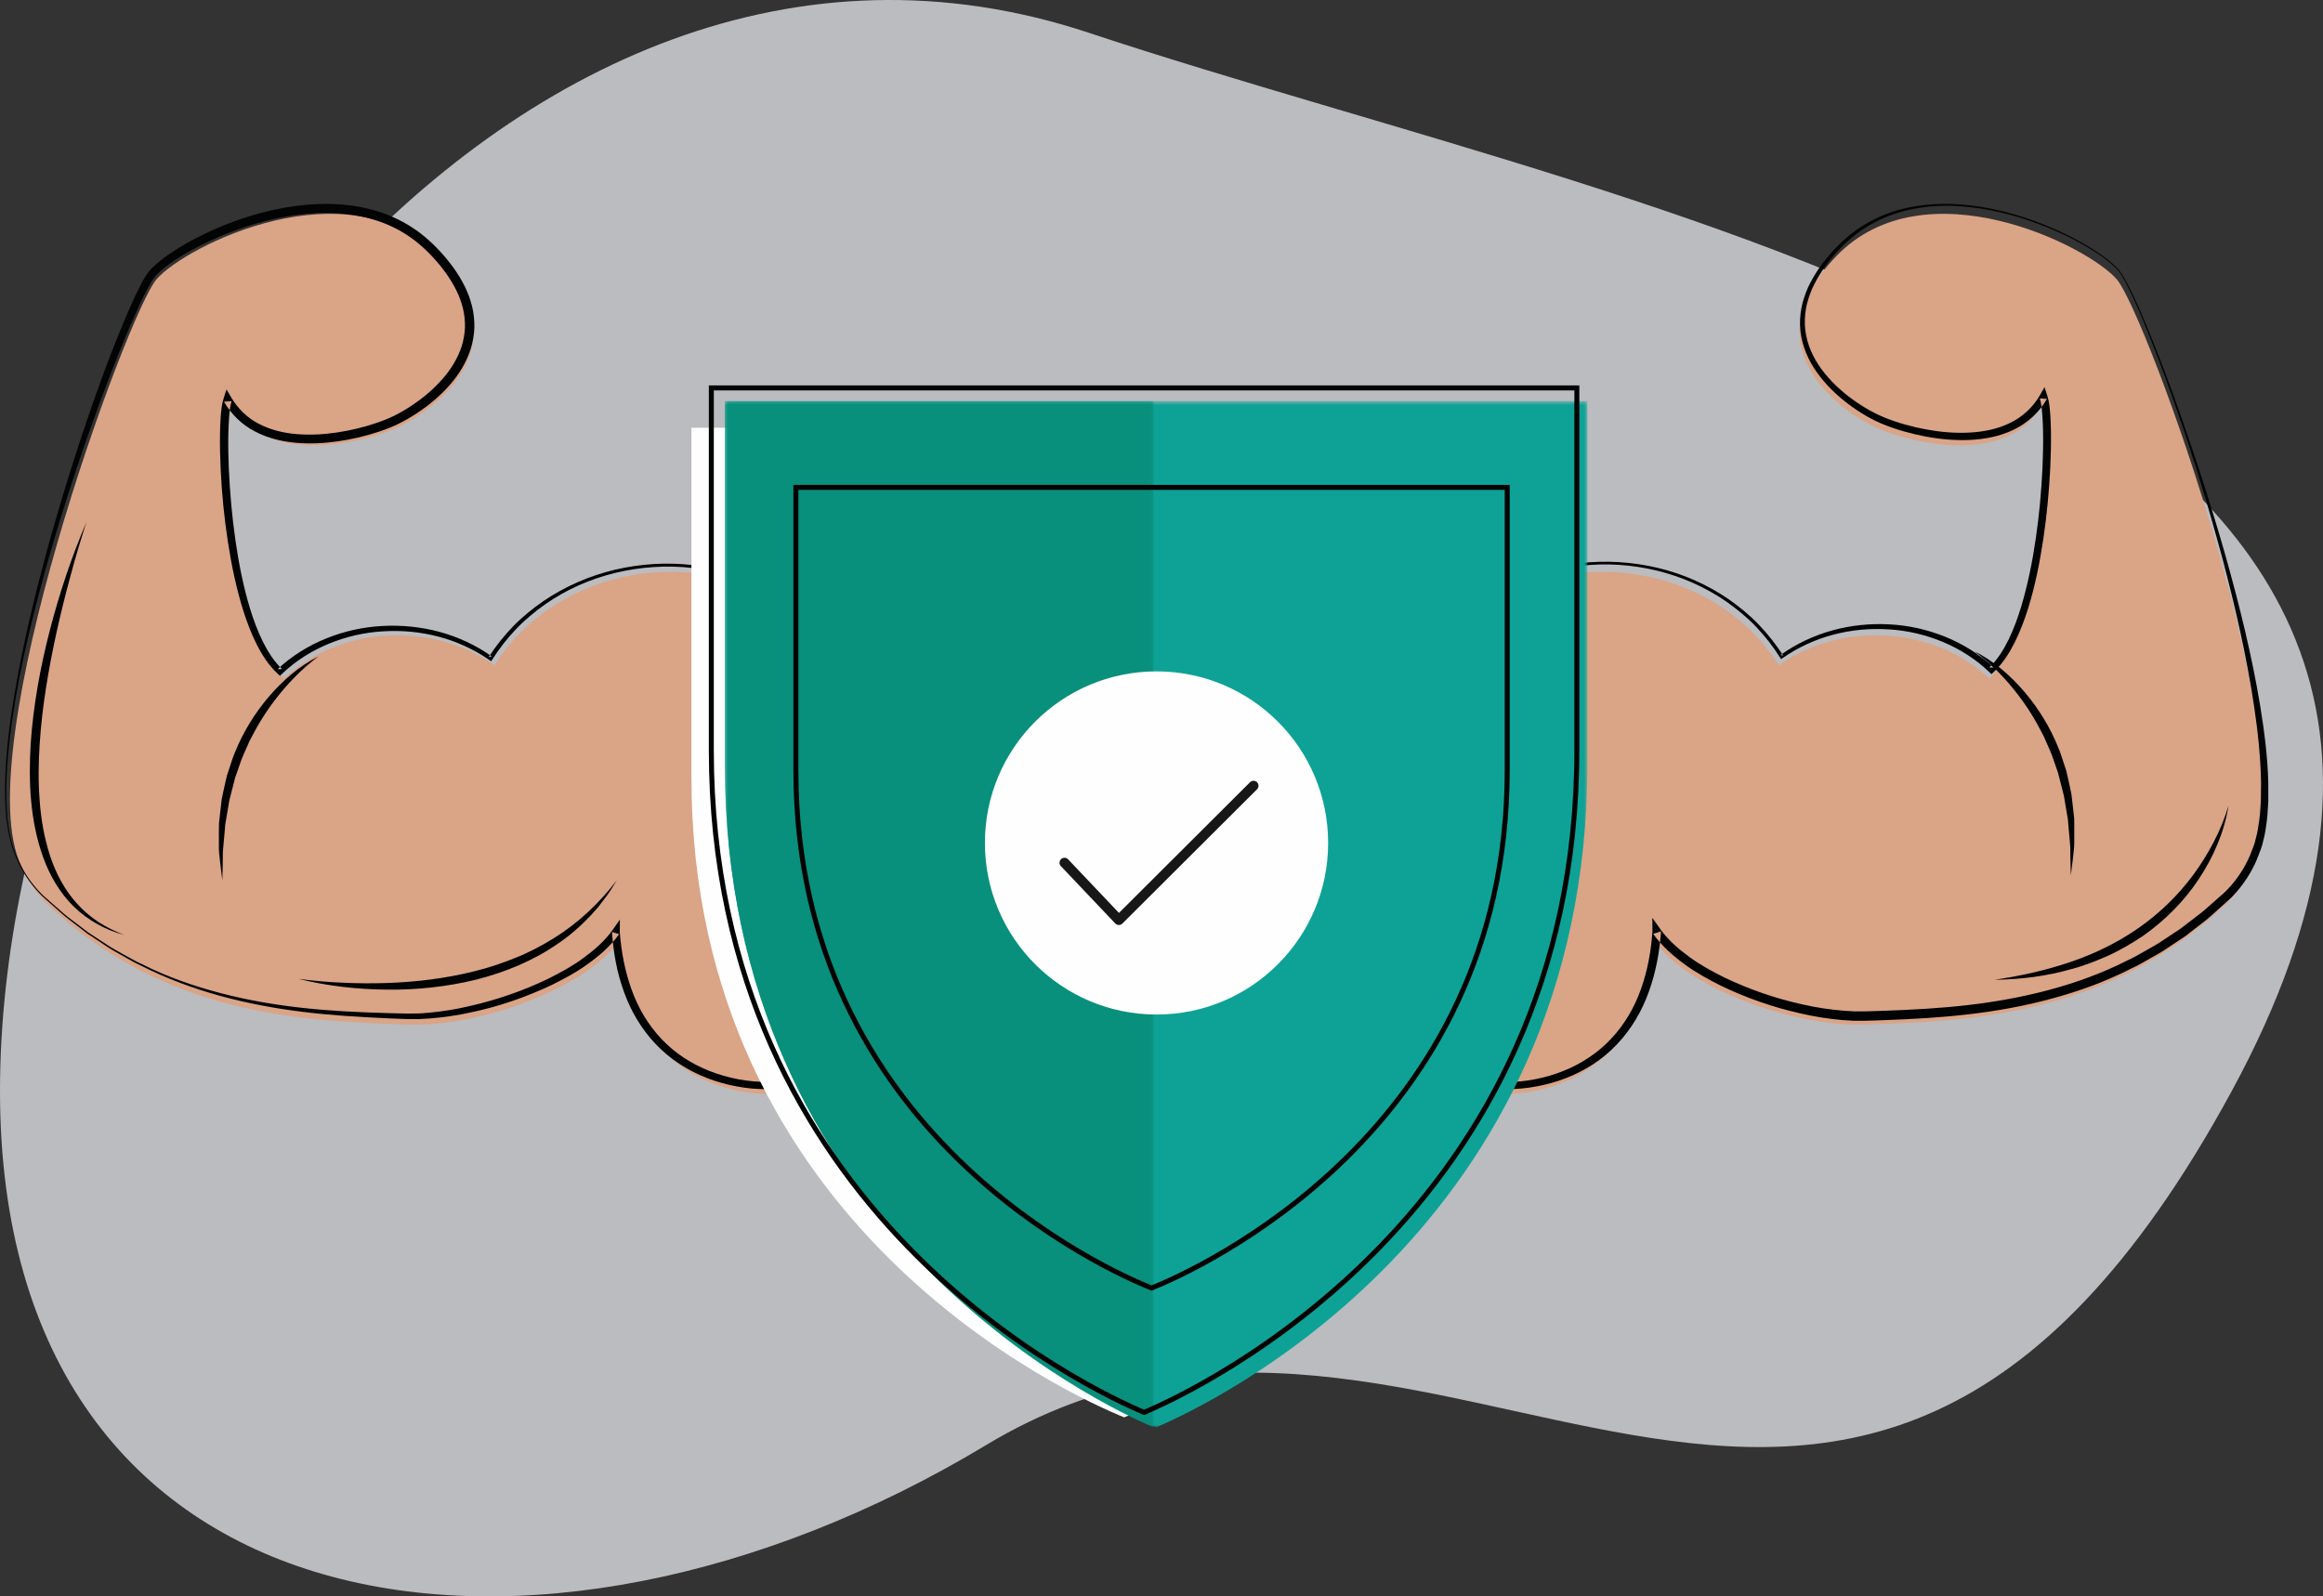
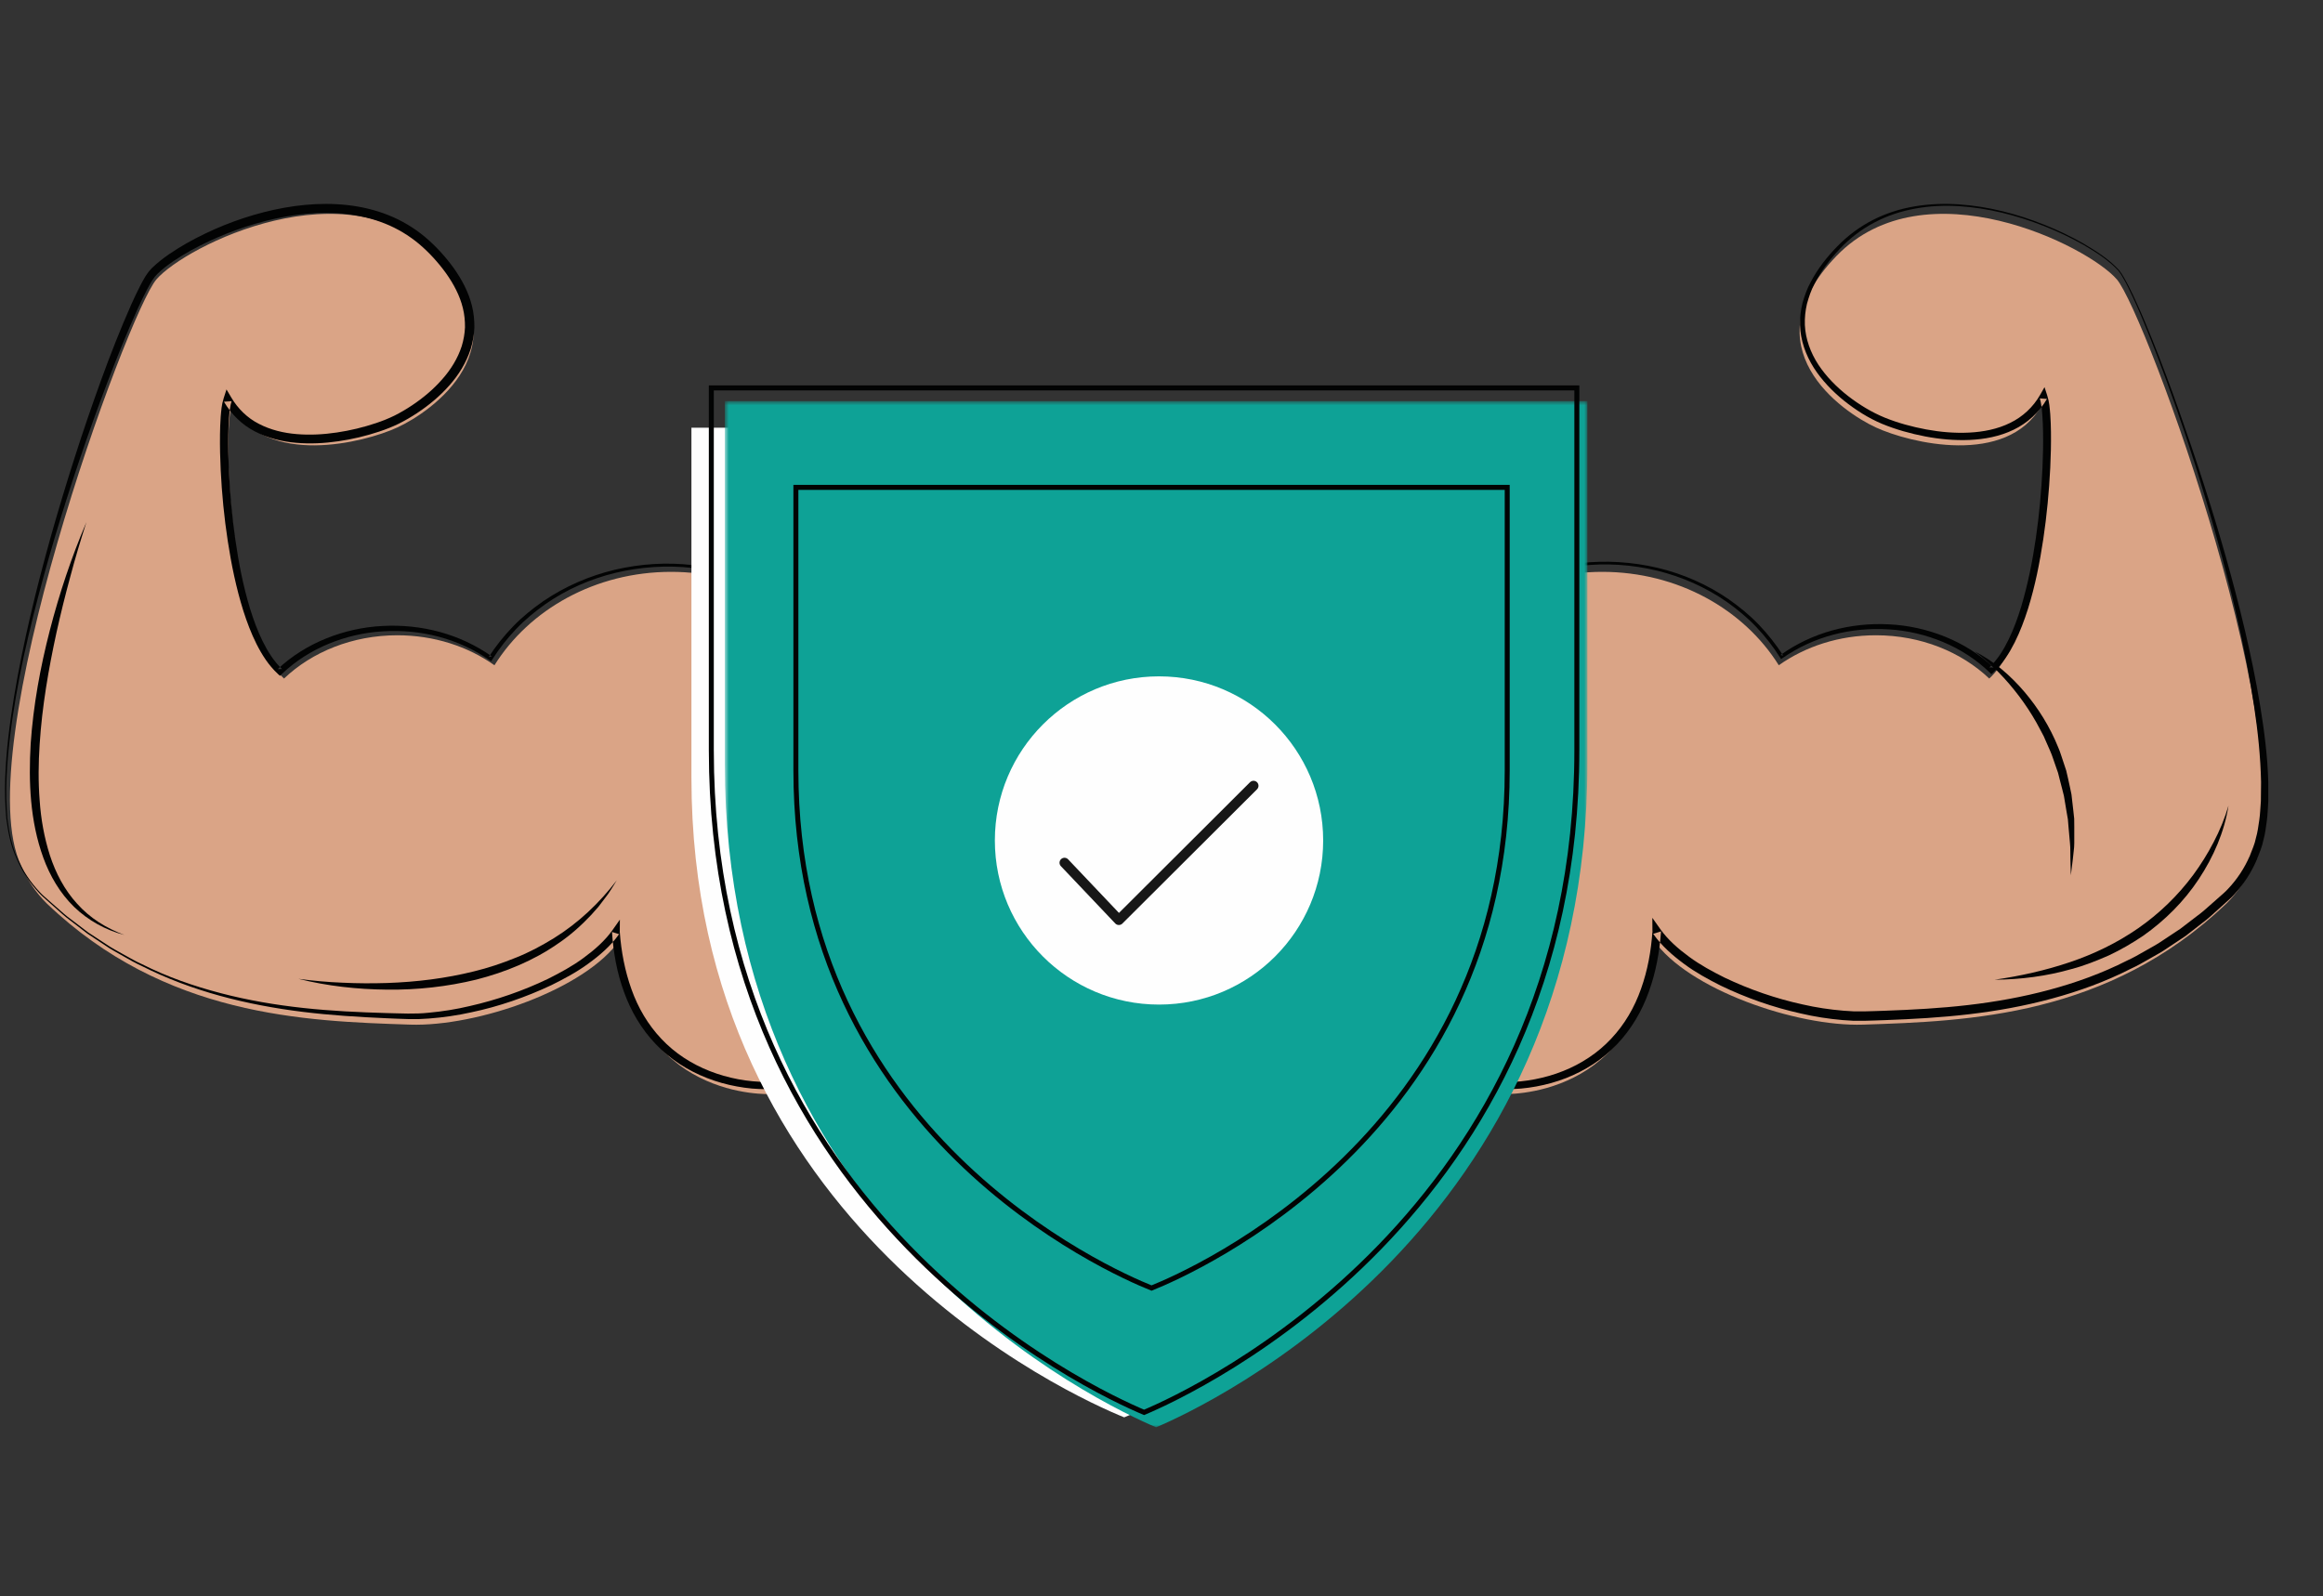
<svg xmlns="http://www.w3.org/2000/svg" xmlns:xlink="http://www.w3.org/1999/xlink" width="467px" height="321px" viewBox="0 0 467 321" version="1.1">
  <rect x="0" y="0" width="467" height="321" fill="#333333" stroke="none" />
  <title>Rapid</title>
  <desc>Created with Sketch.</desc>
  <defs>
    <polygon id="path-1" points="0.713 0.653 174.121 0.653 174.121 207 0.713 207" />
-     <polygon id="path-3" points="0.708 0.653 86.917 0.653 86.917 207 0.708 207" />
  </defs>
  <g id="Page-1" stroke="none" stroke-width="1" fill="none" fill-rule="evenodd">
    <g id="Inventory_module_final" transform="translate(-163, -2642)">
      <g id="Rapid" transform="translate(163, 2642)">
-         <path d="M198.256,290.564 C288.967,235.894 370.347,363.533 448.643,219.408 C526.94,75.283 336.651,45.69 218.949,6.612 C101.248,-32.465 0,109.806 0,219.408 C0,329.01 107.545,345.234 198.256,290.564 Z" id="Oval-3-Copy-9" fill="#F4F7FC" opacity="0.7" />
        <g id="Group-37" transform="translate(1, 41)">
          <path d="M424.558,15.184 C418.73,8.411 386.019,-7.936 368.21,10.451 C350.402,28.838 369.322,41.829 376.123,44.956 C382.923,48.083 402.352,52.859 409.397,40.601 C411.276,45.397 410.008,85.295 398.904,95.44 C393.276,90.095 385.154,86.74 376.124,86.74 C368.709,86.74 361.909,89.002 356.597,92.77 C349.586,81.558 336.32,73.988 321.097,73.988 C313.797,73.988 306.951,75.736 301.022,78.783 L301.022,82.703 L301,82.698 L301,178.99 C301,178.99 329.172,180.442 331.425,148.023 C331.425,148.021 331.424,148.018 331.424,148.016 C338.277,157.931 360.112,165.477 373.568,165.031 C394.702,164.334 422.785,163.411 446.574,140.691 C448.772,138.511 450.536,135.938 451.734,133.09 L451.734,133.089 C462.74,110.28 430.386,21.959 424.558,15.184" id="Fill-1" fill="#DAA486" />
          <path d="M3.266,133.088 L3.266,133.09 C4.464,135.938 6.227,138.511 8.425,140.691 C32.215,163.411 60.299,164.333 81.433,165.031 C94.888,165.477 116.724,157.93 123.576,148.016 C123.576,148.018 123.576,148.02 123.575,148.022 C125.828,180.442 154,178.99 154,178.99 L154,82.698 C154,82.698 153.984,82.702 153.978,82.703 L153.978,78.783 C148.049,75.736 141.203,73.988 133.903,73.988 C118.68,73.988 105.414,81.558 98.402,92.769 C93.091,89.002 86.29,86.74 78.875,86.74 C69.846,86.74 61.724,90.094 56.097,95.44 C44.992,85.295 43.724,45.397 45.603,40.601 C52.648,52.859 72.076,48.082 78.876,44.956 C85.677,41.829 104.598,28.838 86.789,10.451 C68.98,-7.936 36.27,8.411 30.442,15.184 C24.614,21.958 -7.74,110.28 3.266,133.088" id="Fill-3" fill="#DAA486" />
          <path d="M2.297,131.549 C1.144,129.059 0.621,126.313 0.267,123.596 C0.028,120.856 -0.068,118.107 0.051,115.362 C0.25,109.872 0.945,104.413 1.84,98.998 C3.648,88.166 6.262,77.482 9.211,66.903 C12.205,56.335 15.541,45.859 19.291,35.522 C21.167,30.353 23.171,25.228 25.411,20.18 C25.985,18.922 26.558,17.664 27.206,16.425 C27.506,15.8 27.885,15.188 28.235,14.571 C28.428,14.261 28.668,13.949 28.885,13.641 C29.113,13.338 29.383,13.092 29.632,12.816 C31.73,10.813 34.104,9.313 36.528,7.906 C41.41,5.164 46.633,3.045 52.071,1.658 C57.498,0.281 63.183,-0.39 68.833,0.235 C71.65,0.551 74.448,1.207 77.099,2.267 C79.751,3.324 82.235,4.81 84.424,6.633 C86.61,8.479 88.507,10.558 90.176,12.851 C91.818,15.152 93.202,17.718 93.889,20.539 C94.239,21.947 94.379,23.406 94.365,24.863 C94.311,26.321 94.055,27.766 93.631,29.156 C92.745,31.928 91.192,34.43 89.293,36.549 C87.401,38.686 85.202,40.506 82.844,42.066 C81.664,42.845 80.441,43.559 79.165,44.196 C77.873,44.828 76.546,45.343 75.209,45.791 C72.53,46.678 69.785,47.33 66.992,47.732 C64.203,48.135 61.359,48.289 58.516,48.036 C55.682,47.798 52.826,47.105 50.246,45.752 C47.648,44.428 45.484,42.278 44.027,39.779 L45.556,39.667 C45.263,40.559 45.143,41.796 45.048,42.927 C44.961,44.086 44.917,45.259 44.896,46.432 C44.854,48.78 44.904,51.139 45.01,53.494 C45.231,58.204 45.654,62.912 46.321,67.579 C46.99,72.245 47.903,76.885 49.264,81.379 C49.957,83.619 50.766,85.824 51.789,87.913 C52.814,89.992 54.061,91.981 55.705,93.537 L54.823,93.545 C57.662,90.886 61.021,88.808 64.618,87.358 C68.219,85.913 72.058,85.057 75.929,84.868 C79.796,84.659 83.698,85.057 87.433,86.076 C91.164,87.1 94.721,88.759 97.873,90.992 L97.242,91.117 C98.674,88.904 100.327,86.839 102.158,84.945 C103.992,83.05 106.054,81.39 108.214,79.886 C112.571,76.918 117.485,74.782 122.612,73.56 C127.746,72.361 133.086,72.015 138.324,72.636 C143.561,73.236 148.686,74.779 153.374,77.169 L153.522,77.245 L153.522,77.41 L153.531,81.317 L153.186,81.043 L153.206,81.039 L153.552,80.958 L153.552,81.312 C153.597,97.305 153.6,113.298 153.719,129.292 L153.996,177.271 L154,177.973 L153.307,177.991 C151.172,178.049 149.139,177.831 147.096,177.455 C145.062,177.08 143.059,176.526 141.13,175.769 C137.272,174.272 133.682,171.98 130.834,168.957 C127.961,165.962 125.821,162.313 124.439,158.45 C123.023,154.587 122.305,150.521 122.035,146.464 L122.087,146.127 C122.054,146.212 122.035,146.31 122.035,146.4 L123.459,146.843 C121.745,149.242 119.527,151.136 117.211,152.811 C114.894,154.506 112.366,155.846 109.818,157.107 C104.67,159.529 99.268,161.396 93.703,162.564 C90.929,163.182 88.106,163.586 85.264,163.803 C84.551,163.843 83.841,163.897 83.128,163.923 L80.982,163.914 C79.563,163.883 78.163,163.803 76.752,163.751 C71.117,163.507 65.473,163.159 59.864,162.466 C48.67,161.085 37.527,158.332 27.449,153.218 C26.161,152.64 24.943,151.929 23.719,151.231 C22.5,150.525 21.244,149.88 20.093,149.066 L16.572,146.733 L13.227,144.159 C12.086,143.334 11.054,142.375 10.004,141.441 L8.429,140.039 C7.904,139.572 7.367,139.116 6.893,138.591 C4.955,136.536 3.395,134.167 2.297,131.549 M2.472,131.508 C3.557,134.044 5.129,136.426 7.056,138.439 C7.526,138.954 8.064,139.406 8.589,139.87 L10.167,141.259 C11.218,142.185 12.251,143.135 13.393,143.952 L16.74,146.501 L20.26,148.806 C21.41,149.612 22.665,150.248 23.883,150.944 C25.106,151.633 26.321,152.335 27.606,152.904 C32.619,155.437 37.958,157.29 43.387,158.708 C48.82,160.128 54.371,161.074 59.956,161.679 C65.543,162.289 71.164,162.549 76.791,162.709 C79.62,162.767 82.405,162.941 85.171,162.638 C87.941,162.384 90.704,161.948 93.419,161.3 C98.861,160.066 104.173,158.228 109.184,155.818 C111.662,154.57 114.118,153.247 116.329,151.603 C118.542,149.982 120.631,148.157 122.174,145.966 L123.616,143.917 L123.596,146.409 C123.596,146.504 123.575,146.606 123.541,146.693 L123.593,146.357 C123.879,150.306 124.621,154.215 125.944,157.913 C127.252,161.61 129.266,165.062 131.966,167.897 C134.64,170.757 138.016,172.934 141.684,174.374 C145.339,175.808 149.355,176.567 153.232,176.552 L152.543,177.271 L152.82,129.292 C152.94,113.298 152.942,97.305 152.987,81.312 L153.334,81.584 L153.312,81.59 L152.966,81.669 L152.966,81.317 L152.976,77.41 L153.123,77.651 C148.499,75.28 143.425,73.794 138.257,73.213 C133.085,72.617 127.816,72.978 122.763,74.178 C117.713,75.395 112.88,77.519 108.634,80.485 C106.526,81.981 104.519,83.629 102.741,85.501 C100.965,87.373 99.37,89.407 97.991,91.58 L97.743,91.97 L97.36,91.705 C94.278,89.565 90.807,87.985 87.173,87.023 C83.537,86.066 79.744,85.712 75.993,85.948 C72.24,86.164 68.533,87.027 65.073,88.45 C61.616,89.88 58.407,91.907 55.715,94.474 L55.274,94.894 L54.832,94.482 C52.989,92.768 51.665,90.666 50.573,88.508 C49.487,86.339 48.637,84.08 47.908,81.793 C46.476,77.211 45.51,72.518 44.791,67.803 C44.068,63.085 43.605,58.335 43.37,53.569 C43.254,51.187 43.193,48.8 43.225,46.406 C43.241,45.209 43.282,44.01 43.367,42.803 C43.482,41.578 43.532,40.425 43.972,39.054 L44.534,37.307 L45.501,38.941 C46.825,41.173 48.721,43.052 51.06,44.234 C53.379,45.438 56.005,46.079 58.67,46.29 C61.34,46.517 64.054,46.363 66.73,45.964 C69.407,45.569 72.058,44.928 74.62,44.067 C75.9,43.632 77.15,43.14 78.336,42.553 C79.527,41.954 80.688,41.27 81.805,40.525 C84.039,39.036 86.113,37.3 87.862,35.307 C89.626,33.332 91.032,31.057 91.823,28.596 C92.199,27.363 92.427,26.091 92.478,24.808 C92.489,23.524 92.372,22.236 92.06,20.977 C91.451,18.455 90.192,16.087 88.652,13.924 C87.094,11.771 85.254,9.752 83.233,8.045 C81.194,6.34 78.886,4.953 76.407,3.961 C73.928,2.965 71.297,2.342 68.624,2.038 C63.266,1.434 57.784,2.062 52.518,3.391 C47.25,4.743 42.127,6.75 37.363,9.367 C35.01,10.697 32.675,12.163 30.766,13.955 C30.556,14.189 30.309,14.406 30.123,14.652 C29.948,14.906 29.762,15.137 29.588,15.407 C29.257,15.984 28.903,16.535 28.603,17.147 C27.965,18.336 27.387,19.572 26.81,20.806 C24.542,25.774 22.517,30.87 20.55,35.984 C16.648,46.226 13.14,56.623 9.995,67.127 C8.434,72.381 6.982,77.669 5.656,82.987 C4.332,88.306 3.126,93.657 2.209,99.06 C1.285,104.459 0.559,109.901 0.328,115.372 C0.193,118.107 0.273,120.846 0.493,123.572 C0.833,126.283 1.326,128.982 2.472,131.508" id="Fill-5" fill="#020303" />
-           <path d="M63,91 C59.578,93.551 56.63,96.63 54.092,99.994 C52.824,101.676 51.662,103.437 50.628,105.269 C50.145,106.204 49.605,107.109 49.138,108.052 L47.87,110.948 C47.43,111.905 47.153,112.93 46.784,113.918 L46.262,115.414 L45.873,116.952 C45.613,117.977 45.328,118.998 45.085,120.031 C44.924,121.079 44.745,122.126 44.56,123.175 L44.287,124.749 L44.156,126.342 L43.868,129.54 C43.748,130.609 43.827,131.681 43.782,132.756 C43.766,133.834 43.735,134.914 43.695,136 C43.55,134.933 43.415,133.858 43.293,132.779 L43.117,131.158 C43.062,130.617 42.988,130.075 43.002,129.532 L43.002,126.264 L43.019,124.626 L43.194,122.997 C43.309,121.91 43.43,120.821 43.567,119.733 C43.775,118.661 44.027,117.593 44.256,116.52 C44.373,115.984 44.495,115.449 44.629,114.918 L45.149,113.357 C45.519,112.325 45.795,111.256 46.243,110.254 C47.887,106.184 50.218,102.411 53.034,99.104 C55.849,95.806 59.182,92.92 63,91" id="Fill-7" fill="#020303" />
          <path d="M425.004,13.325 L425.571,14.115 C425.751,14.384 425.899,14.668 426.064,14.944 C426.4,15.494 426.681,16.072 426.977,16.641 C427.561,17.784 428.104,18.947 428.632,20.116 C429.694,22.45 430.672,24.822 431.637,27.197 C433.554,31.951 435.344,36.757 437.057,41.589 C440.464,51.261 443.649,61.012 446.443,70.885 C449.213,80.762 451.689,90.737 453.367,100.887 C454.199,105.96 454.858,111.079 455,116.253 L455,120.139 C454.899,121.437 454.887,122.738 454.71,124.034 C454.527,125.33 454.388,126.632 454.023,127.911 C453.781,129.209 453.232,130.447 452.759,131.7 L452.837,131.355 L452.837,131.356 L452.837,131.516 L452.775,131.665 C451.661,134.348 450.058,136.824 448.075,138.945 C447.582,139.496 447.042,139.959 446.518,140.433 L444.937,141.859 C443.882,142.807 442.846,143.782 441.701,144.621 L438.339,147.231 L434.794,149.589 C433.635,150.412 432.37,151.064 431.143,151.776 C429.911,152.482 428.686,153.199 427.39,153.783 C422.332,156.366 416.968,158.315 411.5,159.795 C406.031,161.283 400.445,162.288 394.833,162.946 C389.219,163.608 383.581,163.918 377.962,164.126 C376.554,164.169 375.165,164.239 373.742,164.261 L371.583,164.256 C370.866,164.227 370.153,164.161 369.438,164.117 C366.59,163.868 363.768,163.434 360.998,162.786 C355.446,161.553 350.058,159.663 344.929,157.193 C342.389,155.909 339.871,154.546 337.564,152.826 C335.258,151.126 333.05,149.206 331.346,146.778 L332.915,146.286 C332.916,146.184 332.895,146.075 332.858,145.982 L332.915,146.356 C332.626,150.434 331.879,154.514 330.475,158.397 C329.095,162.279 326.961,165.947 324.092,168.958 C321.253,172.001 317.661,174.288 313.814,175.784 C311.889,176.539 309.892,177.09 307.866,177.463 C305.829,177.835 303.804,178.044 301.678,177.992 L301,177.975 L301.003,177.281 L301.404,80.935 L301.405,80.542 L301.785,80.631 L301.806,80.637 L301.424,80.94 L301.431,77.018 L301.432,76.832 L301.596,76.747 C306.273,74.347 311.39,72.827 316.607,72.238 C321.825,71.641 327.138,71.979 332.251,73.179 C337.358,74.4 342.253,76.542 346.579,79.535 C348.727,81.048 350.775,82.719 352.595,84.623 C354.412,86.526 356.047,88.601 357.478,90.815 L356.945,90.708 C360.075,88.468 363.61,86.801 367.321,85.77 C371.033,84.743 374.915,84.338 378.765,84.542 C382.617,84.727 386.441,85.579 390.027,87.025 C393.61,88.476 396.958,90.557 399.79,93.223 L398.921,93.214 C400.557,91.649 401.797,89.65 402.816,87.562 C403.833,85.464 404.636,83.249 405.324,80.999 C406.666,76.485 407.606,71.835 408.28,67.15 C408.96,62.465 409.39,57.738 409.608,53.007 C409.714,50.642 409.764,48.273 409.723,45.914 C409.702,44.735 409.659,43.558 409.573,42.392 C409.478,41.254 409.358,40.017 409.071,39.105 L410.509,39.212 C408.962,41.898 406.563,44.101 403.777,45.422 C400.994,46.772 397.937,47.33 394.933,47.465 C391.917,47.593 388.914,47.31 385.978,46.749 C383.043,46.179 380.157,45.379 377.376,44.233 C374.577,43.061 372.041,41.429 369.697,39.563 C367.369,37.68 365.257,35.487 363.625,32.939 C362.012,30.393 360.951,27.426 360.862,24.376 C360.829,22.856 361.008,21.338 361.376,19.872 C361.799,18.424 362.299,16.992 363.032,15.682 C364.421,13.02 366.291,10.659 368.359,8.536 C370.438,6.4 372.856,4.587 375.508,3.236 C380.829,0.494 386.929,-0.296 392.805,0.093 C398.713,0.49 404.496,2.003 409.971,4.187 C412.708,5.286 415.379,6.554 417.937,8.028 C420.465,9.53 422.996,11.123 425.004,13.325 L425.004,13.325 Z M424.868,13.441 C422.882,11.285 420.348,9.702 417.825,8.223 C415.27,6.769 412.602,5.519 409.871,4.437 C404.408,2.29 398.644,0.817 392.783,0.454 C386.946,0.095 380.941,1.013 375.78,3.758 C373.203,5.117 370.876,6.918 368.877,9.03 C366.872,11.148 365.082,13.484 363.783,16.067 C363.094,17.34 362.641,18.715 362.259,20.093 C361.932,21.488 361.786,22.917 361.837,24.339 C361.966,27.19 362.993,29.946 364.559,32.34 C366.142,34.732 368.197,36.808 370.47,38.59 C372.749,40.36 375.251,41.888 377.895,42.976 C380.566,44.056 383.393,44.821 386.239,45.352 C389.09,45.878 391.992,46.129 394.862,45.987 C397.723,45.841 400.58,45.286 403.102,44.038 C405.631,42.812 407.737,40.845 409.122,38.417 L410.016,36.848 L410.561,38.523 C411.004,39.885 411.055,41.047 411.17,42.274 C411.254,43.485 411.294,44.688 411.311,45.889 C411.344,48.292 411.283,50.687 411.169,53.079 C410.931,57.862 410.479,62.631 409.774,67.369 C409.064,72.104 408.132,76.824 406.694,81.422 C405.964,83.717 405.115,85.985 404.03,88.162 C402.94,90.327 401.618,92.435 399.781,94.153 L399.344,94.561 L398.911,94.144 C396.232,91.564 393.036,89.523 389.591,88.083 C386.143,86.649 382.448,85.776 378.705,85.553 C374.965,85.311 371.181,85.661 367.551,86.619 C363.924,87.581 360.459,89.166 357.377,91.316 L357.053,91.543 L356.844,91.21 C355.473,89.02 353.873,86.98 352.097,85.102 C350.318,83.223 348.313,81.572 346.206,80.072 C341.963,77.108 337.148,74.973 332.115,73.745 C327.078,72.537 321.823,72.165 316.671,72.791 C311.52,73.389 306.477,74.908 301.876,77.289 L302.041,77.018 L302.047,80.94 L302.048,81.332 L301.666,81.244 L301.644,81.239 L302.027,80.935 L302.427,177.281 L301.752,176.571 C303.658,176.601 305.668,176.385 307.59,176.011 C309.526,175.638 311.429,175.095 313.253,174.36 C316.903,172.907 320.251,170.709 322.914,167.844 C325.599,165.002 327.602,161.54 328.902,157.831 C330.225,154.124 330.935,150.196 331.198,146.237 L331.257,146.61 C331.217,146.513 331.195,146.4 331.195,146.296 L331.175,143.556 L332.763,145.803 C334.305,147.982 336.388,149.795 338.593,151.405 C340.798,153.037 343.244,154.35 345.712,155.585 C350.705,157.965 355.989,159.795 361.402,160.974 C364.103,161.595 366.846,162.003 369.588,162.231 L371.646,162.36 L373.697,162.368 C375.081,162.348 376.496,162.281 377.893,162.24 C383.493,162.042 389.077,161.742 394.618,161.097 C400.158,160.456 405.653,159.475 411.02,158.024 C416.384,156.582 421.635,154.682 426.584,152.165 C427.852,151.597 429.051,150.897 430.255,150.208 C431.456,149.513 432.694,148.88 433.827,148.076 L437.298,145.776 L440.602,143.245 C441.734,142.435 442.752,141.493 443.792,140.574 L445.352,139.197 C445.873,138.736 446.404,138.289 446.851,137.796 C448.721,135.833 450.236,133.538 451.3,131.047 L451.237,131.356 L451.237,131.355 L451.237,131.216 L451.317,131.007 C451.75,129.866 452.27,128.76 452.508,127.528 C452.863,126.341 453.007,125.09 453.196,123.851 C453.379,122.611 453.4,121.34 453.511,120.086 L453.549,116.286 C453.448,111.209 452.91,106.124 452.157,101.076 C450.65,90.971 448.351,80.977 445.724,71.083 C443.053,61.198 440.104,51.379 436.717,41.709 C435.035,36.871 433.275,32.058 431.387,27.297 C430.436,24.918 429.473,22.544 428.427,20.208 C427.908,19.038 427.372,17.874 426.797,16.732 C426.507,16.163 426.23,15.585 425.9,15.04 C425.737,14.765 425.591,14.48 425.416,14.216 L424.868,13.441 Z" id="Fill-9" fill="#020303" />
          <path d="M138,45 L138,115.37 C138,205.524 214.533,239.752 225,244 C235.46,239.739 312,205.403 312,115.37 L312,45 L138,45 Z" id="Fill-11" fill="#FEFEFE" />
          <g id="Group-15" transform="translate(144, 39)">
            <mask id="mask-2" fill="white">
              <use xlink:href="#path-1" />
            </mask>
            <g id="Clip-14" />
            <path d="M0.713,0.653 L0.713,73.62 C0.713,167.104 76.986,202.595 87.417,207.001 C97.841,202.58 174.121,166.976 174.121,73.62 L174.121,0.653 L0.713,0.653 Z" id="Fill-13" fill="#0EA296" mask="url(#mask-2)" />
          </g>
          <g id="Group-18" transform="translate(144, 39)">
            <mask id="mask-4" fill="white">
              <use xlink:href="#path-3" />
            </mask>
            <g id="Clip-17" />
            <path d="M0.708,0.653 L0.708,73.62 C0.708,167.104 76.546,202.595 86.917,207.001 L86.917,0.653 L0.708,0.653 Z" id="Fill-16" fill="#08907C" mask="url(#mask-4)" />
          </g>
          <path d="M159,57 L159,113.933 C159,186.87 221.898,214.562 230.5,218 C239.096,214.551 302,186.773 302,113.933 L302,57 L159,57 Z" id="Stroke-19" stroke="#020303" />
          <path d="M142,37 L142,109.845 C142,203.171 218.534,238.602 229,243 C239.461,238.587 316,203.043 316,109.845 L316,37 L142,37 Z" id="Stroke-21" stroke="#020303" />
-           <path d="M266,128.5 C266,147.554 250.554,163 231.5,163 C212.447,163 197,147.554 197,128.5 C197,109.446 212.447,94 231.5,94 C250.554,94 266,109.446 266,128.5" id="Fill-23" fill="#FEFEFE" />
          <path d="M265,128 C265,146.225 250.226,161 232,161 C213.775,161 199,146.225 199,128 C199,109.775 213.775,95 232,95 C250.226,95 265,109.775 265,128" id="Fill-25" fill="#FEFEFE" />
          <polyline id="Stroke-27" stroke="#171717" stroke-width="2" stroke-linecap="round" stroke-linejoin="round" points="213 132.479 223.929 144 251 117" />
          <path d="M396,90 C399.818,91.92 403.152,94.806 405.968,98.104 C408.783,101.411 411.113,105.184 412.758,109.254 C413.206,110.256 413.483,111.325 413.852,112.357 L414.371,113.918 C414.506,114.449 414.628,114.984 414.744,115.52 C414.973,116.593 415.226,117.661 415.433,118.734 C415.571,119.821 415.692,120.91 415.807,121.997 L415.982,123.626 L415.999,125.264 L415.998,128.532 C416.013,129.076 415.939,129.617 415.883,130.158 L415.707,131.78 C415.586,132.858 415.451,133.933 415.306,135 C415.266,133.914 415.235,132.834 415.218,131.757 C415.174,130.681 415.252,129.609 415.132,128.54 L414.845,125.342 L414.713,123.749 L414.44,122.175 C414.256,121.126 414.077,120.079 413.915,119.031 C413.672,117.998 413.388,116.977 413.127,115.952 L412.738,114.414 L412.217,112.918 C411.849,111.931 411.571,110.906 411.13,109.948 L409.861,107.053 C409.395,106.11 408.855,105.205 408.372,104.269 C407.338,102.437 406.175,100.676 404.908,98.994 C402.37,95.63 399.422,92.551 396,90" id="Fill-29" fill="#020303" />
          <path d="M447,121 C446.18,126.272 443.985,131.306 441.032,135.764 C438.076,140.242 434.215,144.086 429.858,147.158 C427.649,148.649 425.343,149.988 422.942,151.114 C420.517,152.175 418.059,153.173 415.509,153.84 C410.445,155.297 405.206,155.965 400,156 C405.156,155.258 410.225,154.124 415.102,152.478 C419.978,150.834 424.635,148.577 428.853,145.65 C433.065,142.72 436.813,139.103 439.904,134.937 C441.441,132.85 442.826,130.634 444.029,128.31 C445.242,125.987 446.258,123.549 447,121" id="Fill-31" fill="#020303" />
          <path d="M59,155.825 C61.961,156.217 64.927,156.487 67.9,156.6 C70.869,156.744 73.839,156.754 76.798,156.661 C82.715,156.461 88.604,155.739 94.293,154.32 C97.144,153.63 99.918,152.697 102.614,151.601 C105.33,150.541 107.888,149.157 110.35,147.647 C115.269,144.595 119.502,140.585 123,136 C122.22,137.199 121.545,138.482 120.621,139.603 L119.303,141.335 L117.853,142.974 C115.848,145.1 113.639,147.09 111.159,148.746 C106.272,152.163 100.595,154.483 94.758,155.979 C88.89,157.407 82.838,158.068 76.817,157.995 C70.801,157.942 64.787,157.273 59,155.825" id="Fill-33" fill="#020303" />
          <path d="M16.37,64 C15.202,67.648 14.09,71.304 13.121,74.999 C12.114,78.681 11.204,82.386 10.375,86.104 C8.753,93.543 7.46,101.058 6.974,108.62 C6.724,112.396 6.678,116.186 6.973,119.944 C7.228,123.704 7.892,127.43 9.037,131.003 C10.201,134.559 11.966,137.956 14.523,140.741 C15.785,142.145 17.239,143.387 18.842,144.428 C20.448,145.463 22.186,146.315 24,147 C20.245,146.023 16.706,144.079 13.88,141.344 C11.062,138.593 9.029,135.117 7.702,131.455 C5.025,124.078 4.723,116.169 5.17,108.506 C5.7,100.811 7.09,93.219 9.006,85.786 C10.925,78.353 13.353,71.052 16.37,64" id="Fill-35" fill="#020303" />
        </g>
        <path d="" id="Path-9" stroke="#979797" />
      </g>
    </g>
  </g>
</svg>